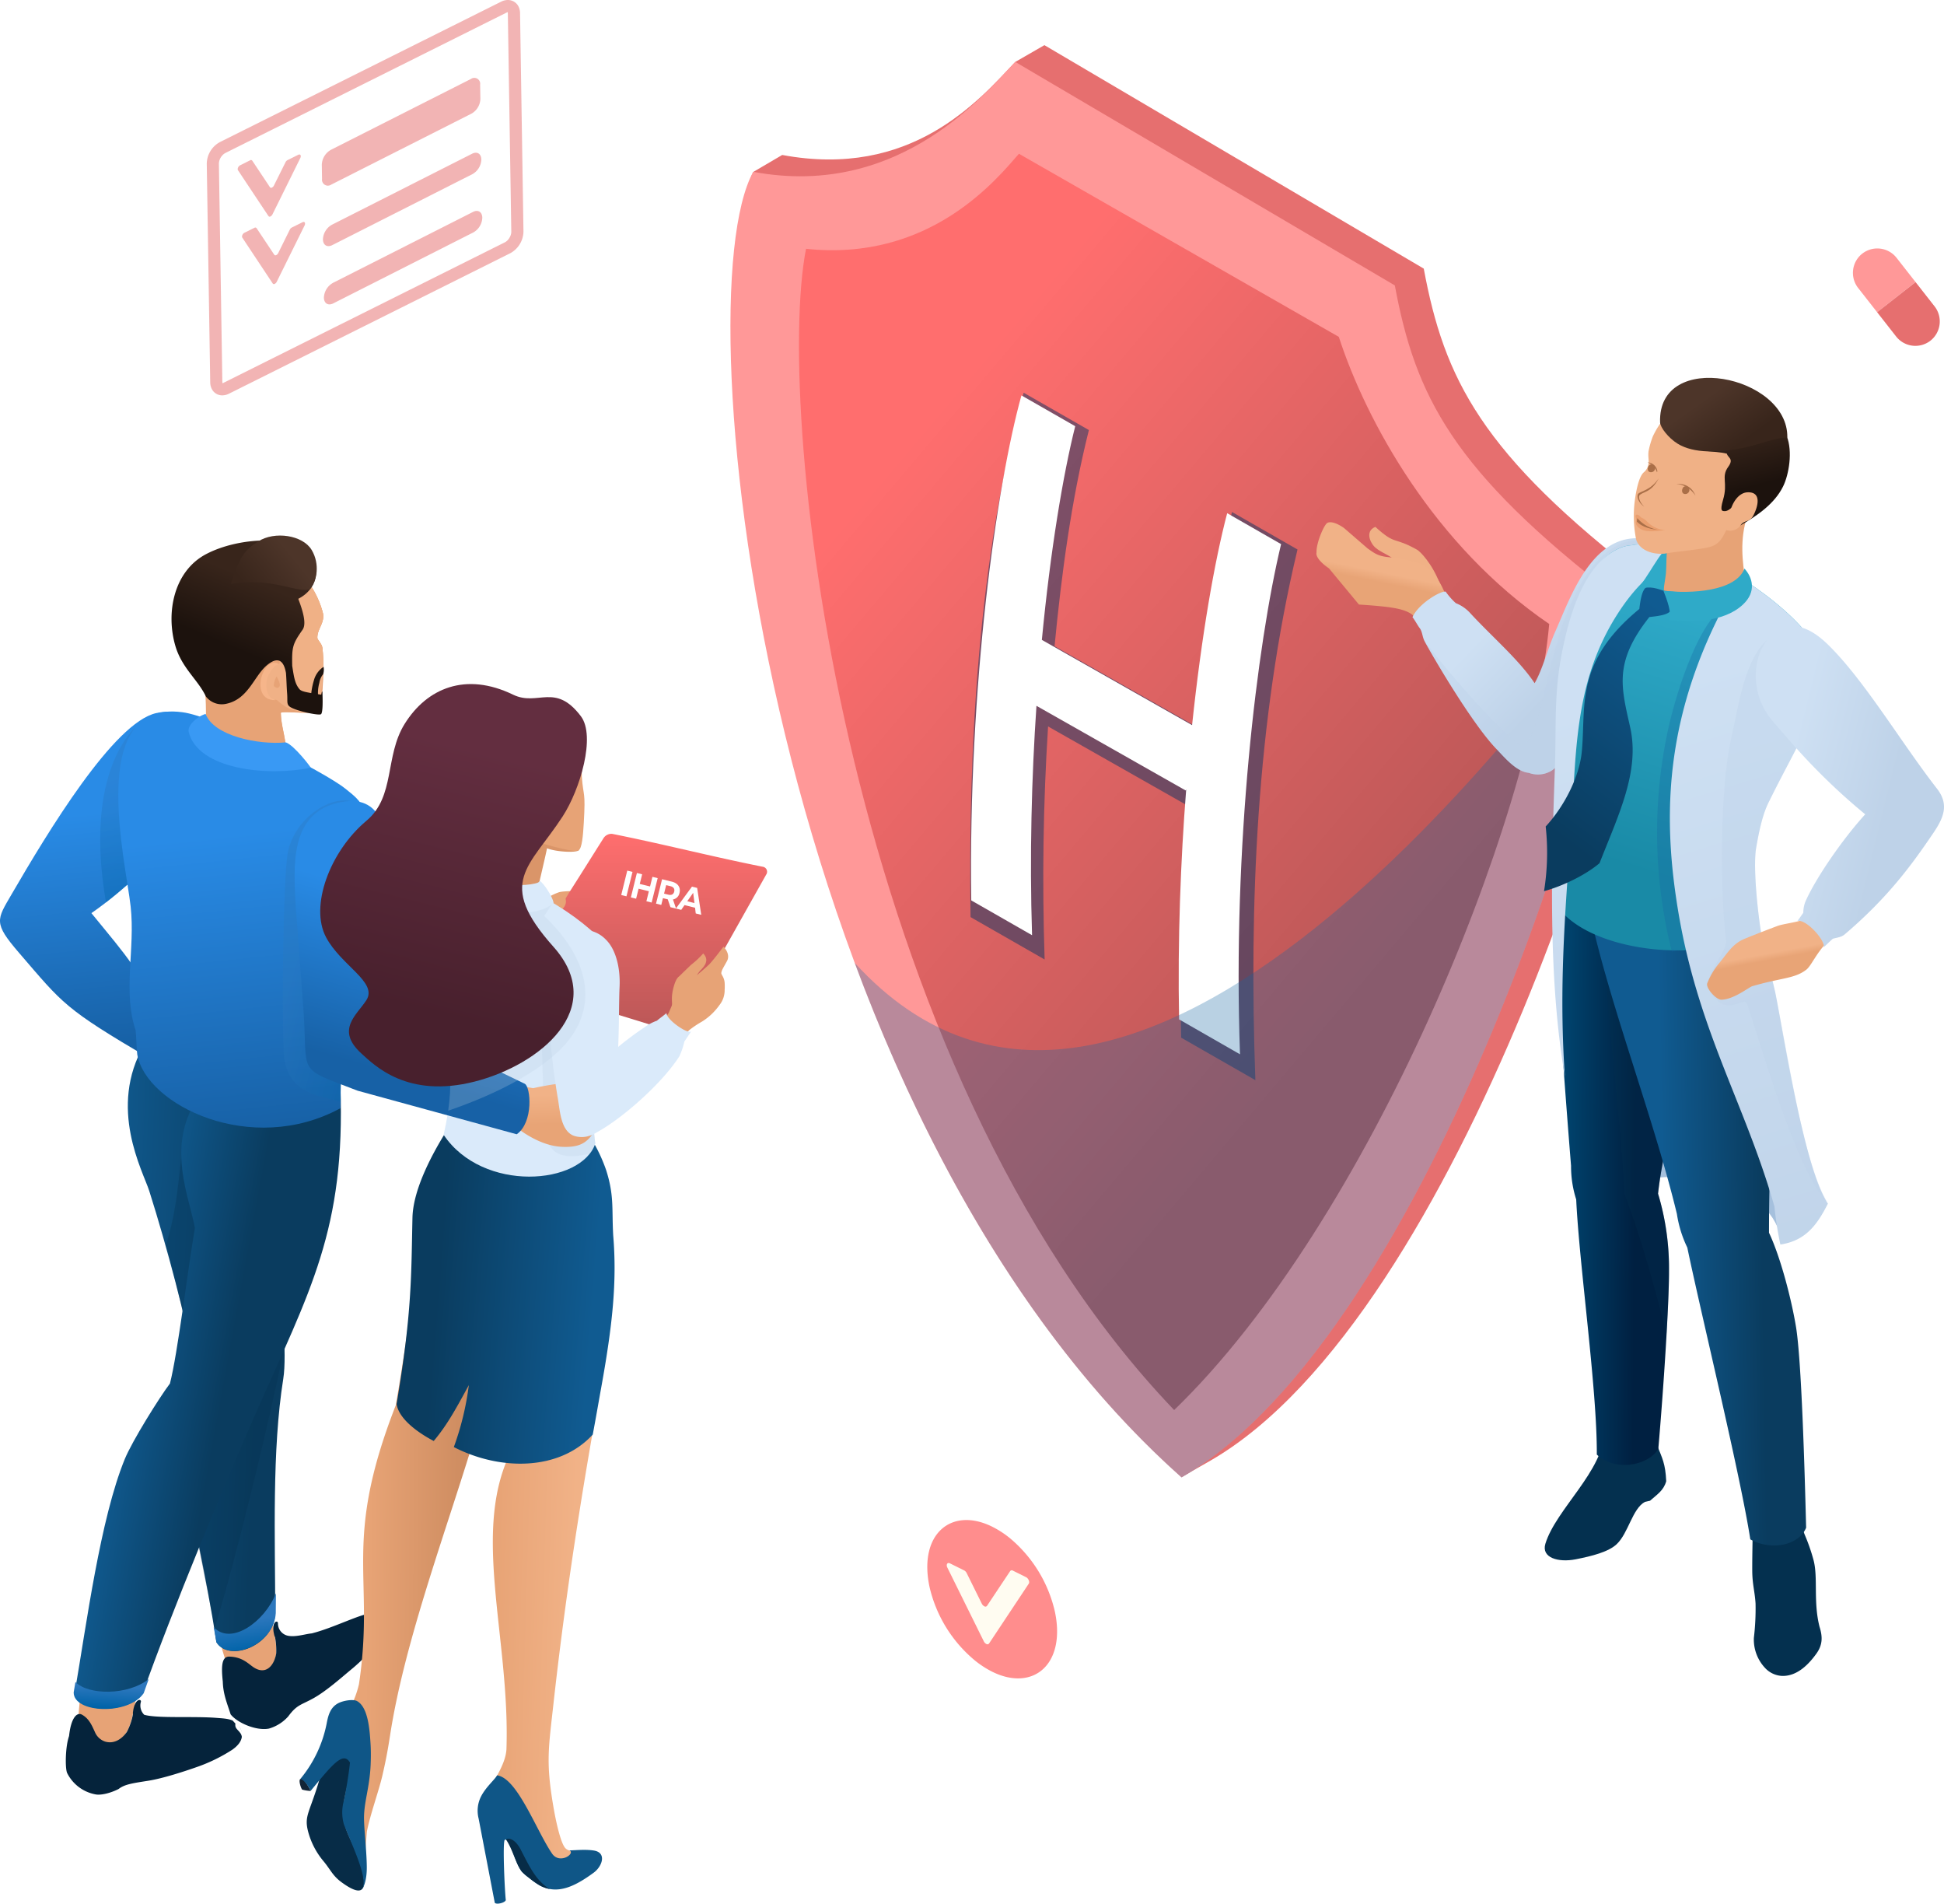
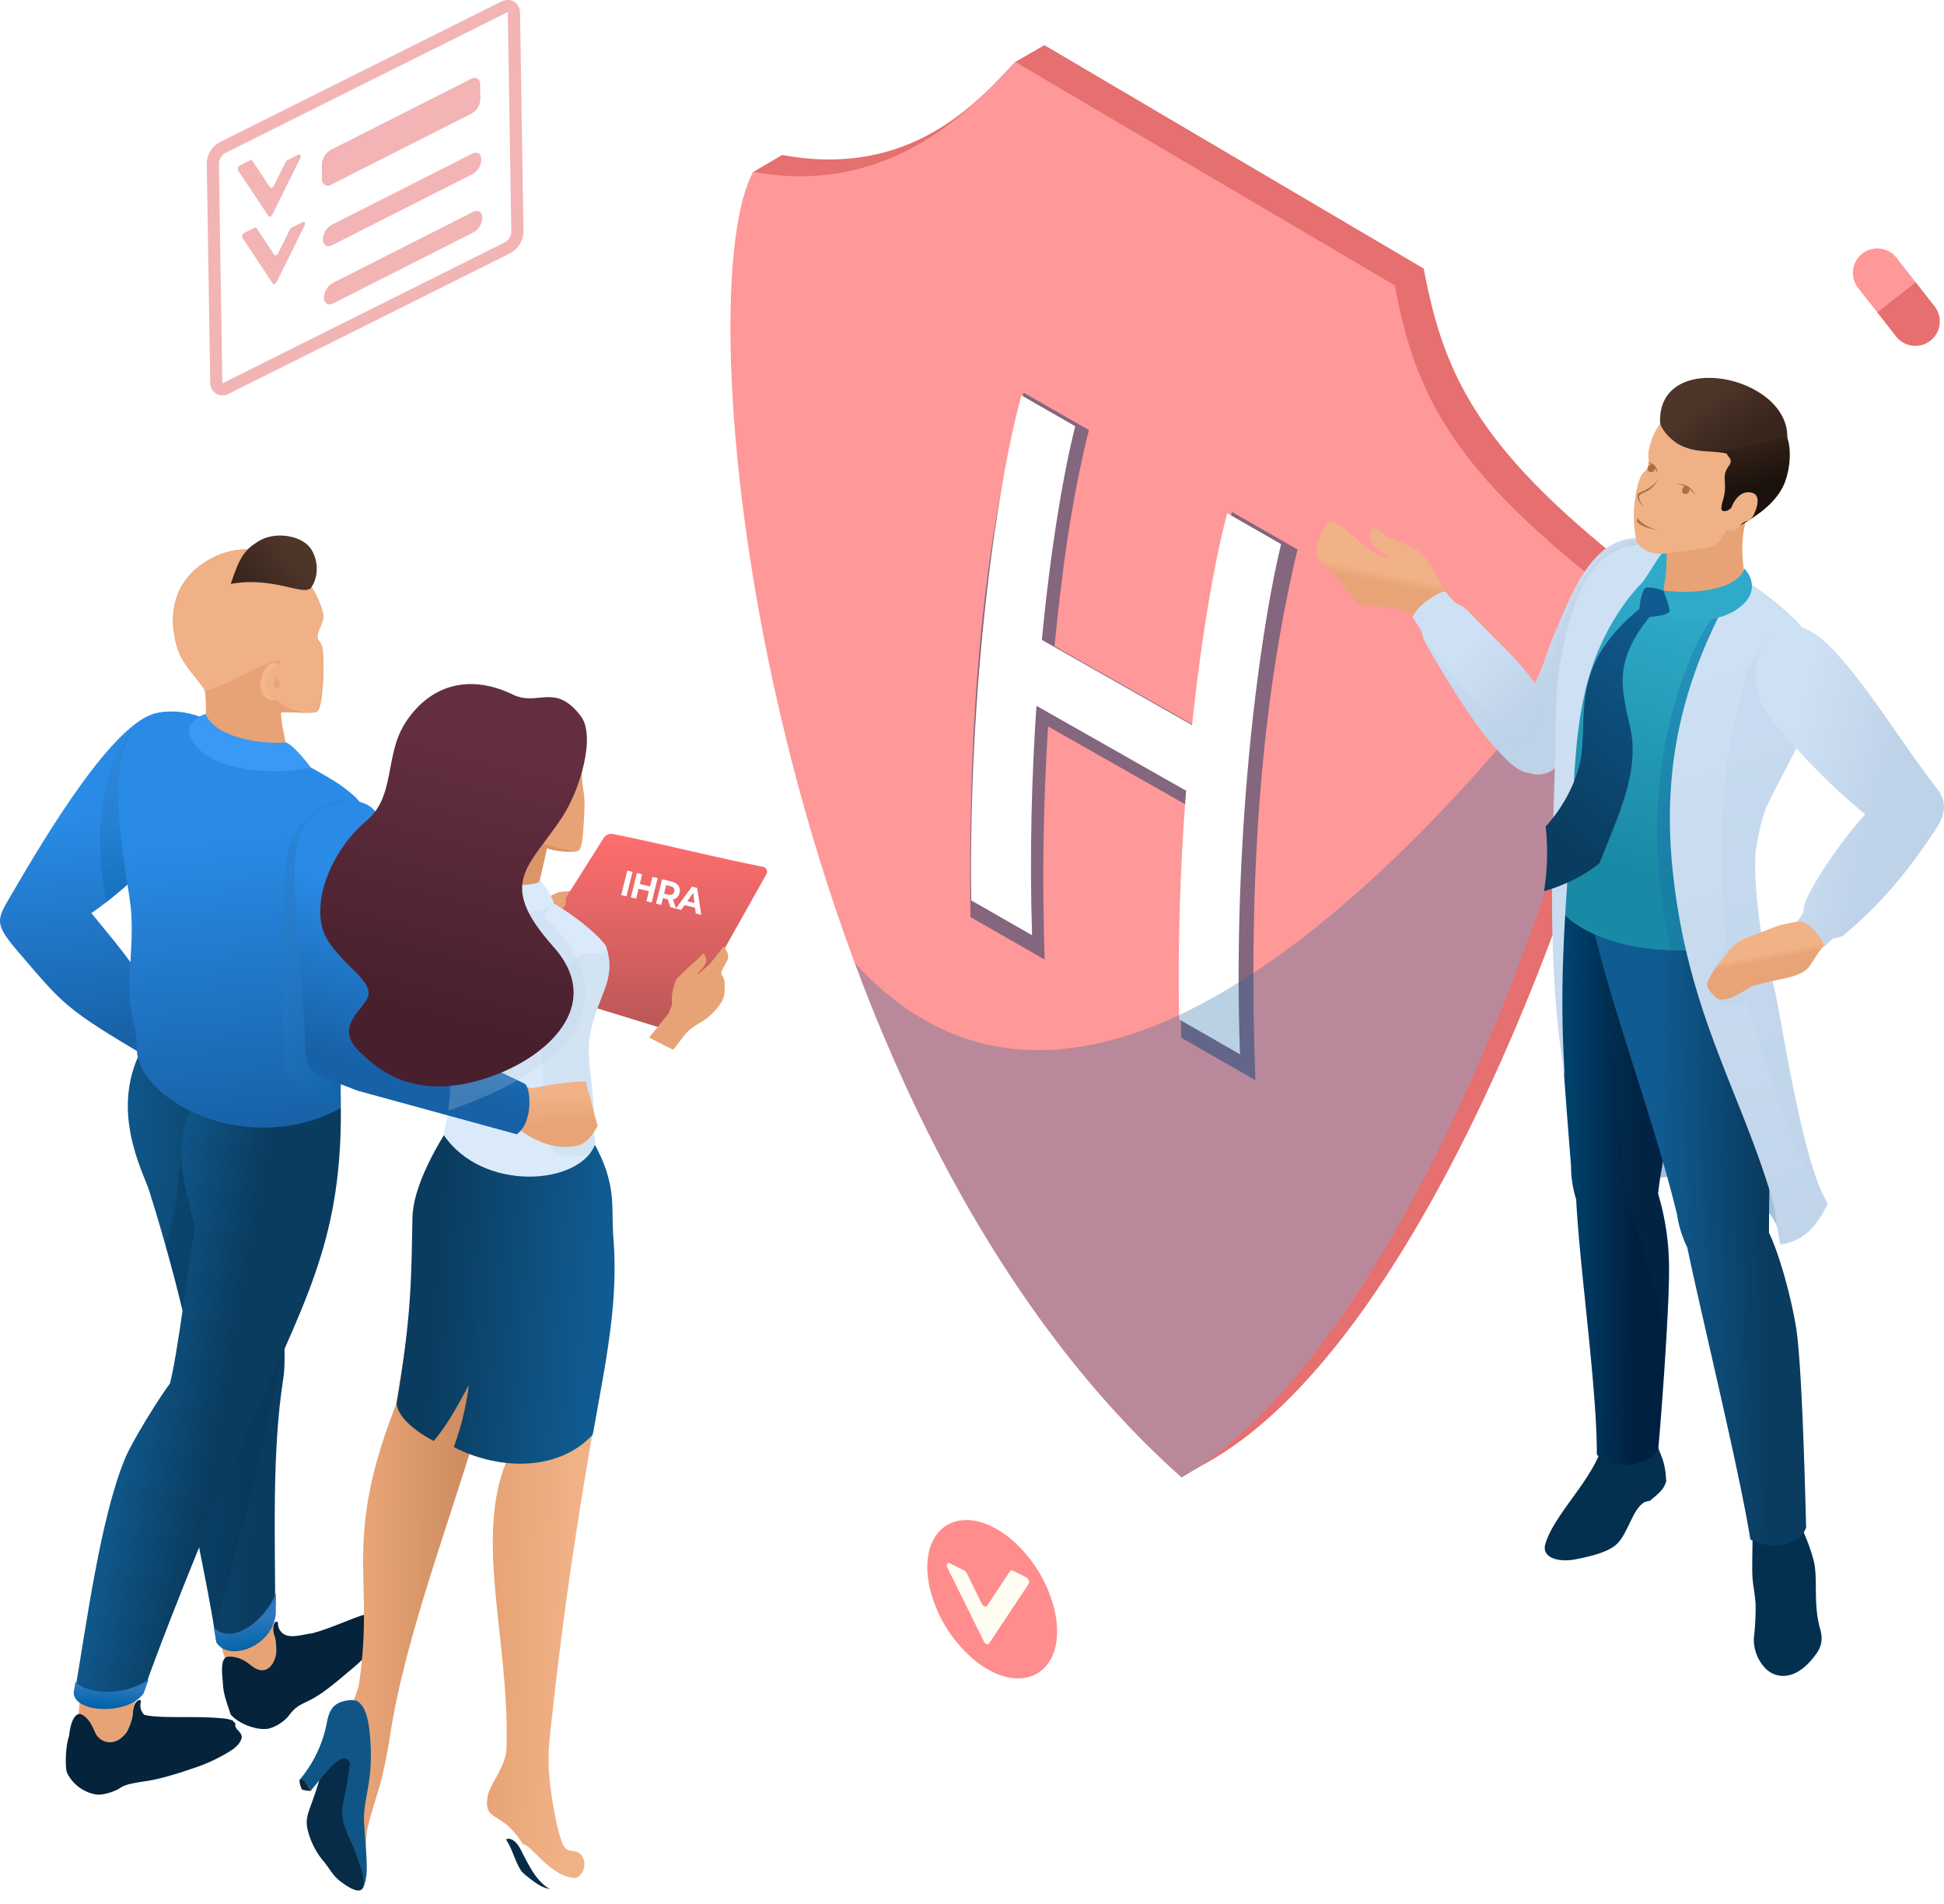
<svg xmlns="http://www.w3.org/2000/svg" xmlns:xlink="http://www.w3.org/1999/xlink" width="611.766" height="598.929" viewBox="0 0 611.766 598.929">
  <defs>
    <linearGradient id="linear-gradient" x1="0.299" y1="0.135" x2="0.721" y2="0.709" gradientUnits="objectBoundingBox">
      <stop offset="0" stop-color="#ff6e6e" />
      <stop offset="1" stop-color="#ba5757" />
    </linearGradient>
    <linearGradient id="linear-gradient-2" x1="0.483" y1="0.571" x2="0.507" y2="0.479" gradientUnits="objectBoundingBox">
      <stop offset="0" stop-color="#e8a476" />
      <stop offset="1" stop-color="#f1b287" />
    </linearGradient>
    <linearGradient id="linear-gradient-3" x1="0.651" y1="0.497" x2="0.394" y2="0.277" gradientUnits="objectBoundingBox">
      <stop offset="0" stop-color="#bed2e8" />
      <stop offset="1" stop-color="#cee0f3" />
    </linearGradient>
    <linearGradient id="linear-gradient-4" x1="0.537" y1="0.498" x2="0" y2="0.486" gradientUnits="objectBoundingBox">
      <stop offset="0" stop-color="#002041" />
      <stop offset="1" stop-color="#004975" />
    </linearGradient>
    <linearGradient id="linear-gradient-5" x1="0.344" y1="0.517" x2="0.799" y2="0.495" gradientUnits="objectBoundingBox">
      <stop offset="0" stop-color="#105b91" />
      <stop offset="1" stop-color="#0a3c5f" />
    </linearGradient>
    <linearGradient id="linear-gradient-6" x1="0.568" y1="0.102" x2="0.421" y2="0.8" gradientUnits="objectBoundingBox">
      <stop offset="0" stop-color="#31adcc" />
      <stop offset="1" stop-color="#198aa6" />
    </linearGradient>
    <linearGradient id="linear-gradient-7" x1="0.599" y1="1.228" x2="0.472" y2="0.182" xlink:href="#linear-gradient-3" />
    <linearGradient id="linear-gradient-8" x1="0.643" y1="0.011" x2="0.349" y2="0.901" xlink:href="#linear-gradient-5" />
    <linearGradient id="linear-gradient-9" x1="0.483" y1="0.106" x2="0.611" y2="0.591" gradientUnits="objectBoundingBox">
      <stop offset="0" stop-color="#38251b" />
      <stop offset="1" stop-color="#1c120d" />
    </linearGradient>
    <linearGradient id="linear-gradient-10" x1="0.381" y1="0.459" x2="0.712" y2="0.834" gradientUnits="objectBoundingBox">
      <stop offset="0" stop-color="#4d3529" />
      <stop offset="1" stop-color="#38251b" />
    </linearGradient>
    <linearGradient id="linear-gradient-11" x1="0.488" y1="0.514" x2="0.465" y2="0.434" xlink:href="#linear-gradient-2" />
    <linearGradient id="linear-gradient-12" x1="0.666" y1="0.641" x2="0.197" y2="0.457" xlink:href="#linear-gradient-3" />
    <linearGradient id="linear-gradient-13" x1="0.496" y1="0.304" x2="0.541" y2="0.955" gradientUnits="objectBoundingBox">
      <stop offset="0" stop-color="#298be6" />
      <stop offset="1" stop-color="#1761a6" />
    </linearGradient>
    <linearGradient id="linear-gradient-14" x1="0.443" y1="0.304" x2="0.59" y2="0.834" gradientUnits="objectBoundingBox">
      <stop offset="0" stop-color="#2c77bd" />
      <stop offset="1" stop-color="#0063a8" />
    </linearGradient>
    <linearGradient id="linear-gradient-15" x1="-0.069" y1="0.436" x2="0.815" y2="0.558" xlink:href="#linear-gradient-5" />
    <linearGradient id="linear-gradient-16" x1="0.516" y1="0.394" x2="0.582" y2="0.827" xlink:href="#linear-gradient-14" />
    <linearGradient id="linear-gradient-17" x1="0.21" y1="0.373" x2="0.539" y2="0.515" xlink:href="#linear-gradient-5" />
    <linearGradient id="linear-gradient-18" x1="0.493" y1="0.211" x2="0.425" y2="0.786" xlink:href="#linear-gradient-14" />
    <linearGradient id="linear-gradient-19" x1="0.502" y1="0.293" x2="0.547" y2="0.951" xlink:href="#linear-gradient-13" />
    <linearGradient id="linear-gradient-20" x1="0.349" y1="0.334" x2="0.924" y2="0.853" xlink:href="#linear-gradient-14" />
    <linearGradient id="linear-gradient-21" x1="0.641" y1="0.282" x2="0.503" y2="0.653" xlink:href="#linear-gradient-9" />
    <linearGradient id="linear-gradient-22" x1="0.74" y1="0.466" x2="0.154" y2="0.815" xlink:href="#linear-gradient-10" />
    <linearGradient id="linear-gradient-23" x1="0.5" y1="0" x2="0.5" y2="1" xlink:href="#linear-gradient" />
    <linearGradient id="linear-gradient-24" x1="0.577" y1="0.501" x2="0.154" y2="0.494" gradientUnits="objectBoundingBox">
      <stop offset="0" stop-color="#cf8d61" />
      <stop offset="1" stop-color="#e8a476" />
    </linearGradient>
    <linearGradient id="linear-gradient-25" x1="0.216" y1="0.421" x2="0.729" y2="0.496" xlink:href="#linear-gradient-2" />
    <linearGradient id="linear-gradient-26" x1="0.893" y1="0.539" x2="0.193" y2="0.447" xlink:href="#linear-gradient-5" />
    <linearGradient id="linear-gradient-27" x1="0.501" y1="0.647" x2="0.484" y2="0.204" xlink:href="#linear-gradient-2" />
    <linearGradient id="linear-gradient-28" x1="0.548" y1="0.325" x2="0.442" y2="0.826" xlink:href="#linear-gradient-13" />
    <linearGradient id="linear-gradient-29" x1="0.559" y1="0.182" x2="0.45" y2="0.807" gradientUnits="objectBoundingBox">
      <stop offset="0" stop-color="#632e40" />
      <stop offset="1" stop-color="#48202d" />
    </linearGradient>
    <filter id="Path_8779" x="193.998" y="272.368" width="30.104" height="16.96" filterUnits="userSpaceOnUse">
      <feOffset dy="1" input="SourceAlpha" />
      <feGaussianBlur stdDeviation="0.5" result="blur" />
      <feFlood flood-opacity="0.255" />
      <feComposite operator="in" in2="blur" />
      <feComposite in="SourceGraphic" />
    </filter>
  </defs>
  <g id="Group_3815" data-name="Group 3815" transform="translate(18439.678 7102.609)">
    <g id="Asset_1" data-name="Asset 1" transform="translate(-18553.084 -7256.994)" style="isolation: isolate">
      <g id="Layer_2" data-name="Layer 2" transform="translate(-7.916 96.25)">
        <g id="Layer_1" data-name="Layer 1">
          <path id="Path_8407" data-name="Path 8407" d="M1487.124,386.6h0a7.7,7.7,0,0,1,10.788,1.312l5.986,7.643-12.1,9.475-5.986-7.643a7.7,7.7,0,0,1,1.312-10.788Z" transform="translate(-779.755 -248.666)" fill="#ff9898" fill-rule="evenodd" />
          <path id="Path_8408" data-name="Path 8408" d="M1512.41,407.39l5.986,7.639a7.714,7.714,0,0,1-1.308,10.792h0a7.709,7.709,0,0,1-10.792-1.312l-5.986-7.643Z" transform="translate(-788.267 -260.499)" fill="#e66f6f" fill-rule="evenodd" />
          <path id="Path_8409" data-name="Path 8409" d="M390.941,264.131l88.6-44.222a4.754,4.754,0,0,1,2.049-.519,3.777,3.777,0,0,1,2,.533,3.716,3.716,0,0,1,1.416,1.53h0a4.72,4.72,0,0,1,.472,2.006l1.076,68.838a7.941,7.941,0,0,1-4.1,6.732l-88.6,44.236a4.815,4.815,0,0,1-2.021.515,3.645,3.645,0,0,1-3.385-2.063,4.673,4.673,0,0,1-.472-2.058l-1.086-68.833a7.875,7.875,0,0,1,4.065-6.694Zm90.314-40.79-88.6,44.227a4.117,4.117,0,0,0-1.95,3.2l1.086,68.833a1.336,1.336,0,0,0,.052.349,1.1,1.1,0,0,0,.3-.109l88.6-44.232a3.64,3.64,0,0,0,1.383-1.388,3.744,3.744,0,0,0,.6-1.86l-1.091-68.828a1.27,1.27,0,0,0-.043-.312,1.353,1.353,0,0,0-.335.123Z" transform="translate(-200.5 -161.254)" fill="#f2b4b4" fill-rule="evenodd" />
          <path id="Path_8410" data-name="Path 8410" d="M467.055,335.838l44.137-22.35c1.572-.788,2.861.024,2.889,1.841a5.519,5.519,0,0,1-2.79,4.612l-44.132,22.35c-1.577.788-2.894,0-2.922-1.827a5.576,5.576,0,0,1,2.833-4.627Zm-.661-41.848,44.123-22.326a1.845,1.845,0,0,1,2.885,1.78l.076,4.513a5.533,5.533,0,0,1-2.79,4.617L466.564,304.9a1.861,1.861,0,0,1-2.918-1.77l-.066-4.513a5.571,5.571,0,0,1,2.833-4.627Zm.373,23.539a5.524,5.524,0,0,0-2.833,4.6c.033,1.851,1.346,2.615,2.918,1.827l44.137-22.349a5.467,5.467,0,0,0,2.79-4.579c-.033-1.851-1.317-2.63-2.889-1.846Z" transform="translate(-240.984 -188.692)" fill="#f2b4b4" fill-rule="evenodd" />
          <path id="Path_8411" data-name="Path 8411" d="M408.264,325.75c-.576.283-.944,1.143-.656,1.563l9.574,14.4a.472.472,0,0,0,.67.1,1.416,1.416,0,0,0,.6-.637l8.767-17.728c.364-.732,0-1.336-.623-1.024l-3.427,1.7a1.477,1.477,0,0,0-.609.647l-3.645,7.322a1.416,1.416,0,0,1-.6.642.472.472,0,0,1-.661-.1l-5.571-8.366a.5.5,0,0,0-.666-.1Z" transform="translate(-211.384 -215.603)" fill="#f2b4b4" fill-rule="evenodd" />
          <path id="Path_8412" data-name="Path 8412" d="M411.154,370.687c-.581.283-.944,1.143-.656,1.563l9.555,14.4a.472.472,0,0,0,.666.1,1.388,1.388,0,0,0,.6-.637l8.767-17.728c.368-.732,0-1.336-.618-1.029l-3.427,1.7a1.478,1.478,0,0,0-.609.647l-3.635,7.351a1.416,1.416,0,0,1-.6.642.472.472,0,0,1-.661-.1l-5.571-8.366a.5.5,0,0,0-.666-.1Z" transform="translate(-212.908 -239.323)" fill="#f2b4b4" fill-rule="evenodd" />
          <path id="Path_8413" data-name="Path 8413" d="M887.66,1234.5c-12.874-6.406-23.346,2.233-19.772,18.95a42.455,42.455,0,0,0,14.291,23.133,30.012,30.012,0,0,0,5.406,3.508c12.851,6.392,23.27-2.242,19.748-18.884a42.4,42.4,0,0,0-14.224-23.18,30.526,30.526,0,0,0-5.448-3.527Z" transform="translate(-454.042 -696.007)" fill="#ff8d8d" fill-rule="evenodd" />
          <path id="Path_8414" data-name="Path 8414" d="M905.107,1265.467c.755.373,1.223,1.5.859,2.044l-12.5,18.828a.647.647,0,0,1-.873.137,1.832,1.832,0,0,1-.784-.836l-11.463-23.18c-.472-.944,0-1.747.807-1.341l4.485,2.224a1.889,1.889,0,0,1,.793.85l4.745,9.593a1.841,1.841,0,0,0,.788.836.628.628,0,0,0,.864-.137l7.285-10.934a.647.647,0,0,1,.869-.132Z" transform="translate(-460.895 -711.12)" fill="#fffcf1" fill-rule="evenodd" />
          <path id="Path_8416" data-name="Path 8416" d="M1086.26,350.309c-2.833-.968-5.358,2.6-6.817,5.344l-1.209,2.28-.326-.057-12.629-8.073c-1.888-1.2-2.105-1.888-.755-3.777,2.5-3.527,3.749-4.891,7.271-3.607,3.394,1.232,9.914,5.236,14.05,7.445C1086.118,350,1086.009,350.167,1086.26,350.309Z" transform="translate(-557.762 -225.951)" fill="#f0b186" fill-rule="evenodd" />
          <path id="Path_8417" data-name="Path 8417" d="M1104.207,362.986c-.264-1.761-2.115-5.047-4.372-5.1-2.091-.184-3.725,1.822-4.853,3.3a38.467,38.467,0,0,0-2.172,3.2,1.425,1.425,0,0,0,2.422,1.5,34.72,34.72,0,0,1,2.011-2.951,9.491,9.491,0,0,1,1.053-1.251C1100.279,359.893,1102.7,362.428,1104.207,362.986Z" transform="translate(-573.038 -234.36)" fill="#e7a376" fill-rule="evenodd" />
          <path id="Path_8418" data-name="Path 8418" d="M835.639,249.48l-9.164,5.278c-11.68,12.383-32.844,36.824-73.346,29.271L744,289.382c-21.165,44.978,6.973,295.562,134.885,410.558l9.012-5.122c78.993-45.6,137.383-239.613,137.114-276.933-52-39.874-63.536-63.456-69.994-98.1Z" transform="translate(-385.648 -177.139)" fill="#e66f6f" fill-rule="evenodd" />
          <path id="Path_8419" data-name="Path 8419" d="M825.586,260.65c-8.37,8.37-35.493,43.368-82.444,34.577C720.5,335.956,747.627,590.062,877.914,706c78.993-45.6,137.383-239.613,137.114-276.933-52-39.879-63.536-63.446-69.995-98.1Z" transform="translate(-384.768 -183.036)" fill="#ff9898" fill-rule="evenodd" />
-           <path id="Path_8420" data-name="Path 8420" d="M850.864,321.86c-6.841,7.794-27.854,34.077-67,29.9-10.117,51.748,12.058,256.963,115.85,365.354,61.374-59.353,112.361-185.023,118.027-247.308-36.225-24.686-57.6-63.848-66.213-90.338Z" transform="translate(-408.89 -215.348)" fill-rule="evenodd" fill="url(#linear-gradient)" />
          <path id="Path_8421" data-name="Path 8421" d="M922.321,560.872,966.6,585.988c2.5-22.9,5.694-45.034,11.567-67.355l20.612,11.8c-12.9,53.952-15.249,111.672-13.261,166.956l-23.365-13.375c-.472-24.375.274-48.627,2.124-72.95l-43.991-24.956c-1.567,24.549-1.888,48.75-1.086,73.323l-23.317-13.342c-.765-53.112,2.469-113.735,16.713-164.982l20.532,11.751C927.595,514.88,924.5,538.3,922.321,560.872Z" transform="translate(-469.139 -299.415)" fill="#0a3564" fill-rule="evenodd" opacity="0.5" style="mix-blend-mode: multiply;isolation: isolate" />
          <path id="Path_8422" data-name="Path 8422" d="M929.115,492.588c-3.833,15.258-7.79,38.963-10.5,67.233l47.277,26.816c2.97-28.171,7.082-51.672,11.047-66.68l16.963,9.73c-7.554,31.508-15.3,94.733-12.931,160.516l-19.172-10.991c-.472-25.173.472-49.821,2.238-72.35l-.179.321-46.942-26.627c-1.53,22.557-2.181,47.154-1.383,72.176L896.4,641.783C895.426,574.4,904.325,511.2,912.19,482.9Z" transform="translate(-469.427 -300.36)" fill="#fff" fill-rule="evenodd" />
          <path id="Path_8423" data-name="Path 8423" d="M818.8,732.442c22.661,60.9,56.11,120.293,102.848,161.881,78.993-45.6,137.383-239.613,137.114-276.933C1037.522,646.949,905.649,827.652,818.8,732.442Z" transform="translate(-428.502 -371.356)" fill="#1466a0" fill-rule="evenodd" opacity="0.3" style="mix-blend-mode: multiply;isolation: isolate" />
          <path id="Path_8425" data-name="Path 8425" d="M1389.512,982.2c-6.893-15.249-30.045-16.637-39.562-15.15l.878-33.675,28.666,2.129C1384.579,947.684,1397.066,970.109,1389.512,982.2Z" transform="translate(-708.893 -538.16)" fill="#a5c0dd" fill-rule="evenodd" />
          <path id="Path_8426" data-name="Path 8426" d="M1163.7,570.51c-3.569,1.445-1.331,5.538.156,6.638,2.257,1.94,6.61,2.993,6.392,5.193-.236,2.493,13.814,6.265,13.767,6.071-2.5-6.529-6.326-10.226-7.11-10.67C1169.193,573.4,1170.256,576.477,1163.7,570.51Z" transform="translate(-609.56 -346.609)" fill="#f0b186" fill-rule="evenodd" />
          <path id="Path_8427" data-name="Path 8427" d="M1156.7,596.5a52.4,52.4,0,0,1,3.461,4.546l9.367-7.45a36.625,36.625,0,0,1-2.724-4.249,26.135,26.135,0,0,0-1.416-2.866c-3.111-5.354-5.826-6.86-16.524-8.106-3.116-.364-4.216-1.308-6.222-2.71l-7.388-6.392c-2.422-1.723-4.391-2.167-5.311-1.61-1.02.623-3.494,6.312-3.366,9.277h0c-.307,1.147,1.053,3.064,3.909,5l9.442,11.387.76.047C1150.357,594.024,1154.214,594.671,1156.7,596.5Z" transform="translate(-590.951 -344.988)" fill-rule="evenodd" fill="url(#linear-gradient-2)" />
          <path id="Path_8428" data-name="Path 8428" d="M1234.1,651.369c6.015-3.461,27.382-34.18,38.713-51.058,6.43-9.579,5.047-17.558-4.839-20.995-19.559-6.789-27.071,16.014-32.438,28.114-2.531,5.713-3.928,11.746-6.51,16.25-4.943-7.4-13.186-14.385-20.2-21.967a12.02,12.02,0,0,0-4.6-3.21,21.609,21.609,0,0,1-3.172-3.6c-1.364-.444-8.559,3.682-10.462,8.026.661.76,1.563,2.493,2.214,3.352.944,1.218.85,2.833,1.619,4.249,2.62,4.849,14.886,25.876,22.614,33.888,2.554,2.648,6.194,7.11,10.155,7.478A8.248,8.248,0,0,0,1234.1,651.369Z" transform="translate(-624.768 -350.604)" fill-rule="evenodd" fill="url(#linear-gradient-3)" />
          <path id="Path_8429" data-name="Path 8429" d="M1238.386,651.992c6.015-3.461,27.382-34.18,38.713-51.058,6.43-9.579,5.547-17.123-4.339-20.556-16.019-5.561-24.71,10.858-29.153,21.471-6.576,15.669-9.47,45.653-15.4,41.456-6.893-4.882-22.265-22.637-29.5-32.174,2.62,4.849,14.886,25.876,22.614,33.888,2.554,2.649,6.194,7.11,10.155,7.478a8.248,8.248,0,0,0,6.907-.505Z" transform="translate(-629.054 -351.227)" fill="#bdd1e7" fill-rule="evenodd" opacity="0.35" style="mix-blend-mode: multiply;isolation: isolate" />
          <path id="Path_8430" data-name="Path 8430" d="M1432.447,1231.46c.472,1.586.274,2.913,1.114,4.995a59.575,59.575,0,0,1,2.795,8.026c1.473,5.59-.127,13.082,1.888,20.99,1,3.163,1.006,5.7-1.02,8.5s-5.736,7.129-10.792,6.964a7.8,7.8,0,0,1-5.406-2.587,13.053,13.053,0,0,1-3.446-9.376,78.008,78.008,0,0,0,.533-10.788c-.241-3.876-1.01-6.01-1.039-10.254-.033-4.49.142-10.674.127-13.568Z" transform="translate(-744.326 -695.52)" fill="#04304f" fill-rule="evenodd" />
          <path id="Path_8431" data-name="Path 8431" d="M1314.136,1177.858c1.572,3.975,2.587,5.665,2.833,11.231-.817,2.932-2.833,4.121-5.094,6.137l-1.61.354c-3.961,2.176-5.193,9.806-8.852,13.28-2.564,2.455-7.766,3.777-12.941,4.792-5.528,1.076-10.858-.515-9.532-4.886,3.3-10.858,18.488-23.133,18.507-35.266Z" transform="translate(-671.299 -664.923)" fill="#04304f" fill-rule="evenodd" />
          <path id="Path_8432" data-name="Path 8432" d="M1291.982,902.028c.982,20.81,6.609,59.75,6.487,80.258,5.467,5.33,16.052,3.678,19.356-1.775,1.634-18.884,3.4-45.672,3.357-56.025a81.241,81.241,0,0,0-3.446-24.28c2.45-22.77,14.73-53.82,11-75.258-1.638-9.4-8.087-19.536-10.1-27.3-14.975,19.106-27.052,9.947-33.52,8.29.222,6.609-.3,5.722.1,12.657,1.383,23.464,3.177,48.518,5.146,72.865A34.2,34.2,0,0,0,1291.982,902.028Z" transform="translate(-674.639 -466.515)" fill-rule="evenodd" fill="url(#linear-gradient-4)" />
          <path id="Path_8433" data-name="Path 8433" d="M1320.476,944.225c.472-8.2.817-15.329.8-19.739a81.241,81.241,0,0,0-3.446-24.28c2.45-22.77,14.73-53.82,11-75.258-1.638-9.4-8.087-19.536-10.1-27.3-14.975,19.106-27.052,9.947-33.52,8.29.028.737.042,1.379.052,1.95l20.744,15.018-5.042-1.128c.944,27.038,4.985,51.686,6.232,78.37,5.665,15.107,9.116,28.034,13.177,43.618Z" transform="translate(-674.717 -466.515)" fill="#04304f" fill-rule="evenodd" opacity="0.3" style="mix-blend-mode: multiply;isolation: isolate" />
          <path id="Path_8434" data-name="Path 8434" d="M1338.686,923.43c4.32,20.81,16.642,71.288,19.829,91.811,6.822,3.73,15.339,1.78,17.562-3.673-.472-18.884-1.478-52.805-3.182-63.158-1.416-8.616-4.839-21.906-8.5-29.648,0-48.627,5.085-61.572-2.082-82.992-3.149-9.409-10.953-18.488-14.21-26.249-3.984,6.392-10.15,15.466-23.941,14.343-1.35-.109-13.049-8.3-16.864-9.249,5.609,28.926,20.5,66.7,28.114,98.25A36.775,36.775,0,0,0,1338.686,923.43Z" transform="translate(-686.378 -472.781)" fill-rule="evenodd" fill="url(#linear-gradient-5)" />
          <path id="Path_8435" data-name="Path 8435" d="M1308.087,582.425a11.331,11.331,0,0,0-4.306,1.124c-10.419,4.872-14.3,21.018-16.911,35.271-2.266,12.36-1.549,22.586-1.945,33.992-.321,9.112-2.077,17.444-2.271,26.079-.057,2.559-.619,5.193.132,8.111a39.342,39.342,0,0,1,.416,6.491c8.271,18.157,52.5,20.825,60.175,10.023a16.2,16.2,0,0,1-1.284-4.943c3.942-3.621,1.416-13.79,2.6-20.674.892-5.165,2.006-10.419,3.81-14.107,7.554-15.452,17.43-27.071,20.069-39.152,1.822-8.323-8.2-19.541-21.773-29.006C1333.732,586.546,1315.537,580.806,1308.087,582.425Z" transform="translate(-673.234 -352.755)" fill-rule="evenodd" fill="url(#linear-gradient-6)" />
          <path id="Path_8436" data-name="Path 8436" d="M1358.292,732.953c4.249-1.057,21.056-4.5,22.689-6.794a16.2,16.2,0,0,1-1.284-4.943c3.942-3.621,1.416-13.79,2.6-20.674.892-5.165,2.006-10.419,3.81-14.107,7.554-15.452,17.43-27.071,20.069-39.152.944-4.4-1.388-9.612-5.821-14.947-4.579-.746-24.077-9.305-26.91-6.9-7.554,6.392-13.691,26.112-16.052,36.277A153.2,153.2,0,0,0,1358.292,732.953Z" transform="translate(-710.837 -375.38)" fill="#1466a0" fill-rule="evenodd" opacity="0.3" style="mix-blend-mode: multiply;isolation: isolate" />
          <path id="Path_8437" data-name="Path 8437" d="M1353.721,722.524a65.54,65.54,0,0,0-1.931-7.025c-2.648-7.913-5.221-30.5-3.956-37.825.892-5.165,2.007-10.419,3.815-14.107,7.554-15.452,14.923-26.82,17.562-38.9,1.818-8.323-8.2-19.541-21.773-29.006-13.068-9.107-31.263-14.853-38.713-13.219a11.331,11.331,0,0,0-4.306,1.124c-10.419,4.872-15.306,19.767-17.94,33.992-2.261,12.36-1.544,22.59-1.94,33.992-1.1,31.541-2.266,66.831,3.111,98-1.582-23.086-.642-43.849,1.652-72.988,2.068-26.24.368-50.015,15.107-72.789,9.083-14.031,20.244-21.07,29.875-14.909,4.1,2.62,7.379,4.5,1.142,17.293-17.029,34.893-16.443,64.641-12.275,90.451,6.18,38.269,21.245,61.534,30.451,93.9a107.337,107.337,0,0,0,1.86,11.949c7.908-1.185,11.548-6.137,14.966-12.874-7.676-10.986-14.772-58.3-16.717-67.185Z" transform="translate(-673.871 -352.761)" fill-rule="evenodd" fill="url(#linear-gradient-7)" />
          <path id="Path_8438" data-name="Path 8438" d="M1424.876,819.638c-9.093-14.933-14.031-60.43-18.464-73.649-2.648-7.913-5.221-30.5-3.956-37.825.892-5.165,2.007-10.419,3.815-14.107,7.554-15.452,14.923-26.82,17.562-38.9.944-4.4-1.388-9.612-5.821-14.947-4.579-.746-8.942-.165-11.779,2.233-7.554,6.4-9.352,21.353-11.666,31.527-3.376,14.867-3.654,46.918-1.5,63.612.326,2.5-7.082,11.836-5.854,14.347,5.434,10.858,11.279,2.493,12.317,5.132C1401.927,763.17,1414.9,810.38,1424.876,819.638Z" transform="translate(-728.493 -383.242)" fill="#bdd1e7" fill-rule="evenodd" opacity="0.35" style="mix-blend-mode: multiply;isolation: isolate" />
          <path id="Path_8439" data-name="Path 8439" d="M1311.416,619.19C1300.085,633.5,1302.588,641.3,1305.4,654c3.064,13.837-3.777,27.571-9.669,42.631-4.419,3.744-11.538,7.185-17.468,8.814a76.106,76.106,0,0,0,.524-20.357c6.137-6.652,10.57-15.9,11.331-23.214,1.473-14.432-2.469-28.3,18.148-45.232.656-6.024,1.8-6.964,3.182-7.285,1.619-.378.505-1,4.249,1.237,2.479,1.468,5.037,2.918,3.342,5.561C1317.747,618.184,1316.34,618.666,1311.416,619.19Z" transform="translate(-671.048 -366.92)" fill-rule="evenodd" fill="url(#linear-gradient-8)" />
          <path id="Path_8440" data-name="Path 8440" d="M1357.659,576.359c-.09-.836-.217-1.671-.321-2.568-.3-2.554.746-7.379.538-13.191l22.293-2.224,4.868-.9c-3.333,7.379-2.913,14.593-2.006,20.952-1.478,7.681-17.1,6.038-25.371,5.3C1357.371,581.647,1357.928,578.923,1357.659,576.359Z" transform="translate(-712.764 -339.73)" fill="#e7a376" fill-rule="evenodd" />
          <path id="Path_8441" data-name="Path 8441" d="M1348.541,598.538c-.052-1.194.472-3.437.684-5.476.179-1.822.09-6.482.444-7.554-1.888-.146-6.293,9.239-9.659,12.681C1343.782,597.1,1345.142,597.363,1348.541,598.538Z" transform="translate(-703.646 -354.525)" fill="#2faac8" fill-rule="evenodd" />
          <path id="Path_8442" data-name="Path 8442" d="M1383.384,598.31c-2.748,7.176-16.7,7.979-25.494,6.964,1.161,3.073,2.691,6.954,1.771,9.305,6.222.392,16.788,1.025,23.195-4.91C1387.245,605.613,1385.933,601.1,1383.384,598.31Z" transform="translate(-713.084 -361.284)" fill="#2faac8" fill-rule="evenodd" />
          <path id="Path_8443" data-name="Path 8443" d="M1347.889,534.563c2.833-.581,11.973-1.345,14.512-2.2,4.683-1.577,3.824-5.708,9.022-11.486,5.288-1.289,7.6-3.064,9.027-5.552,3.38-5.906,2.521-14.073-.779-19.673-2.885-4.891-7.327-7.719-13.2-8.7-11.411-1.888-18.143,1.86-22.335,10.707a26.869,26.869,0,0,0-1.379,4.811c-.165,2.049.217,2.545-.033,3.928a4.089,4.089,0,0,1-1.5,2.639c-1.275,1.166-2.228,4.674-2.776,8.9a37.443,37.443,0,0,0,.425,12.171C1339.74,533.062,1343.333,534.955,1347.889,534.563Z" transform="translate(-702.668 -302.244)" fill="#f0b186" fill-rule="evenodd" />
          <path id="Path_8444" data-name="Path 8444" d="M1371,509.265c3.017-.538,14.3-2.573,19.262-3.692,5.08-1.147,10.6-2.327,13.346,1.52,1.917,4.853.68,12.147-1.171,15.863-2.649,5.325-7.837,9.093-14.333,12.747-2.446,1.369.2-6.506.113-8.347-1.888,2.521-3.239,3.413-4.2,3.333-.694-.052-1.53.113-.472-3.494,1.652-5.524-.7-7.195,1.643-10.443,1.888-2.6-.142-2.833-.43-4.145C1380.645,511.583,1376.306,512.485,1371,509.265Z" transform="translate(-720.005 -311.74)" fill-rule="evenodd" fill="url(#linear-gradient-9)" />
          <path id="Path_8445" data-name="Path 8445" d="M1405.568,547.473c4.679-.208,3.272,4.721,1.742,7.5-1.048,1.888-2.691,1.27-3.777,2.705a4.017,4.017,0,0,1-4.31,1.766c-2.568-.826.156-4.206.906-5.665C1400.559,551.207,1402.6,547.605,1405.568,547.473Z" transform="translate(-734.334 -334.444)" fill="#f0b186" fill-rule="evenodd" />
          <path id="Path_8446" data-name="Path 8446" d="M1395.665,489.988c-3.484-.1-8.465,2.12-13.875,3.243-7.45,1.549-15.551,1.827-20.631-1.312-2.922-1.8-5.476-5.127-5.533-6.676C1354.79,462.054,1396.048,470.367,1395.665,489.988Z" transform="translate(-711.882 -294.182)" fill-rule="evenodd" fill="url(#linear-gradient-10)" />
          <path id="Path_8447" data-name="Path 8447" d="M1347.237,538.17c-2.469,3.777-5.864,4.088-6.454,4.877s.052,2.8,1.95,4.074c-1.615-1.487-1.888-3.163-1.563-3.569C1342.223,542.263,1344.9,542.811,1347.237,538.17Z" transform="translate(-703.942 -329.537)" fill="#aa6f48" fill-rule="evenodd" />
          <path id="Path_8448" data-name="Path 8448" d="M1372.468,545.558a8.113,8.113,0,0,0-6.048-3.744C1369.715,541.711,1371.557,543.254,1372.468,545.558Z" transform="translate(-717.587 -331.458)" fill="#aa6f48" fill-rule="evenodd" />
          <path id="Path_8449" data-name="Path 8449" d="M1370.954,545.835c-.892-.269-.765-1.492-.283-2.077a.944.944,0,0,1,1.053-.26,1.213,1.213,0,0,1,.878,1.2,1.308,1.308,0,0,1-1.648,1.138Z" transform="translate(-719.633 -332.316)" fill="#aa6f48" fill-rule="evenodd" />
          <path id="Path_8450" data-name="Path 8450" d="M1350.356,530.31a3.263,3.263,0,0,0-3.106-2.79,4.879,4.879,0,0,1,2.984,3.125Z" transform="translate(-707.468 -323.915)" fill="#aa6f48" fill-rule="evenodd" />
          <path id="Path_8451" data-name="Path 8451" d="M1348.094,531.315c-.892-.269-.765-1.492-.283-2.077a.944.944,0,0,1,1.053-.26,1.208,1.208,0,0,1,.873,1.2,1.3,1.3,0,0,1-1.643,1.138Z" transform="translate(-707.565 -324.651)" fill="#aa6f48" fill-rule="evenodd" />
-           <path id="Path_8452" data-name="Path 8452" d="M1340.1,562.445c.472.175.543.472,1.01.855a4.5,4.5,0,0,1,1.624,1.053,9.1,9.1,0,0,0,5.991,2.918c-2.937.165-7.28,1.209-9.1-1.577-.519-.793,0-1.728-.217-2.332C1339.235,562.908,1339.159,562.1,1340.1,562.445Z" transform="translate(-703.272 -342.306)" fill="#ea9f6f" fill-rule="evenodd" />
          <path id="Path_8453" data-name="Path 8453" d="M1340.305,564.73a11,11,0,0,0,6.444,3.649c-2.148-.17-5-.873-6.609-2.582l.113-.944Z" transform="translate(-703.714 -343.558)" fill="#aa6f48" fill-rule="evenodd" />
          <path id="Path_8454" data-name="Path 8454" d="M1417.251,832.32c-2.294.836-6.265,1.313-7.941,1.888-.869.312-7.124,2.682-10.674,4.169-3.777,1.591-5.377,4.655-8.092,7.87a23.2,23.2,0,0,0-3.541,6.1c-.5,1.43,2.776,5.193,4.49,5.132,3.895-.09,8.607-3.923,9.692-4.249,9.215-2.691,13.3-2.327,17-5.193,1.577-1.218,3.215-5.368,6.643-8.715l-4.211-5.665Z" transform="translate(-728.427 -484.817)" fill-rule="evenodd" fill="url(#linear-gradient-11)" />
          <path id="Path_8455" data-name="Path 8455" d="M1442.161,642.54c11.449,11.194,23.029,30.847,34.3,45.322,4.046,5.193,1.855,9.5-1.341,14.206-6.454,9.485-13.927,19.895-27.717,31.631-1.029.878-2.181.944-3.72,1.364-.864.713-2.073,2.006-3,2.752,1.147-1.473-5.028-8.876-8.139-8.38.8-.991,1.006-1.416,1.837-2.526a9.5,9.5,0,0,1,.67-3.546c3.258-7.388,11.694-19.64,18.813-27.444a197.247,197.247,0,0,1-24.724-24.28c-1.888-2.176-2.9-3.234-4.754-5.491-7.865-9.584-5.594-23.091,1.374-27.689C1429.862,635.77,1435.145,635.7,1442.161,642.54Z" transform="translate(-745.57 -381.583)" fill-rule="evenodd" fill="url(#linear-gradient-12)" />
          <path id="Path_8457" data-name="Path 8457" d="M301.569,1367.022c1.888-.042,8.205-5.991,14.2-2.989,7.2,3.607,20.867.411,27.765,2.068,1.232.3,3.63-.609,4.107.236,1.487,2.644,2.927,6.609-.732,9.182-2.686,1.888-8.446,4.419-12.223,5.76a103.77,103.77,0,0,1-15.466,4.376c-5.094.8-7.417,1.124-9.319,2.6-2.729,1.374-5.543,1.959-7.115,1.709-3.357-.533-7.275-2.5-9.064-6.326-.571-1.223-.59-6.572.071-10.042.519-2.734,2.011-5.849,3.206-8.758Z" transform="translate(-151.092 -765.058)" fill="#fff" fill-rule="evenodd" />
          <path id="Path_8458" data-name="Path 8458" d="M320.513,1341.866c-2.276,5.467-1.577,13.927-6.973,16.864-3.612,1.964-9.258,1.983-11.722-3.626-1.374-3.125.448-8.47.047-15.334Z" transform="translate(-155.315 -752.696)" fill="#e7a376" fill-rule="evenodd" />
          <path id="Path_8459" data-name="Path 8459" d="M317.6,1356.932c4.136,1.2,15.556.4,22.774.982,3.1.25,5.882.227,7.332,3.045,1.336,2.592.637,4.811-2.361,6.949a51.708,51.708,0,0,1-11.028,5.41c-4.008,1.416-10.858,3.659-15.466,4.376-5.094.8-7.417,1.128-9.324,2.6-2.724,1.374-5.538,1.964-7.11,1.714a12.521,12.521,0,0,1-9.064-6.732c-.576-1.223-.59-6.166.071-9.636a17.176,17.176,0,0,1,.529-2.044c.567-5.434,2.361-7.629,4.051-6.7,2.318,1.275,3.191,3.564,4.07,5.448a5.316,5.316,0,0,0,3.149,3c2.767.873,5.292-.67,6.931-3.045a19.475,19.475,0,0,0,1.888-5.5q0-.276,0-.552c.543-4.749,2.833-4.334,2.5-3.333A4.081,4.081,0,0,0,317.6,1356.932Z" transform="translate(-150.894 -759.292)" fill="#05233b" fill-rule="evenodd" />
          <path id="Path_8460" data-name="Path 8460" d="M405.9,1368.276c-.057,1.837,2.757,2.011,1.945,5.236,1.35-1.327-.538-5.132-1.374-5.708C406.132,1367.559,405.839,1367.459,405.9,1368.276Z" transform="translate(-210.531 -767.403)" fill="#fff" fill-rule="evenodd" />
          <path id="Path_8461" data-name="Path 8461" d="M404.351,1312.8c1.747-.685,5.642-8.446,12.3-7.691,2.686.307,7.011-.392,11.4-1.638,6.992-1.988,16.736-8.238,18.412-7.219,3.621,2.228,3.909,6.293,1.369,9.98a51.937,51.937,0,0,1-8.5,8.875c-3.272,2.715-7.917,6.86-11.987,9.121-3.848,2.129-5.122,1.94-7.861,5.642a12.82,12.82,0,0,1-6.085,3.853c-4,.784-9.806-1.785-11.9-4.466-1.327-4.3-3.635-8.37-2.158-14.824Z" transform="translate(-206.824 -729.666)" fill="#fff" fill-rule="evenodd" />
          <path id="Path_8462" data-name="Path 8462" d="M409.75,1292.63c-.109,5.925,3.654,13.531-.283,18.252-2.634,3.149-7.884,5.245-12.232.944-2.427-2.4-2.7-8.026-5.594-14.277Z" transform="translate(-203.007 -727.811)" fill="#e7a376" fill-rule="evenodd" />
          <path id="Path_8463" data-name="Path 8463" d="M425.3,1300.932l1.194-.326c6.992-1.988,16.335-6.8,18-5.783,3.626,2.228,4.315,4.863,1.77,8.55a51.565,51.565,0,0,1-8.5,8.871c-3.276,2.715-7.922,6.865-11.991,9.121-3.843,2.134-5.122,1.945-7.861,5.665a12.894,12.894,0,0,1-6.085,3.852c-4,.779-9.98-1.813-12.067-4.49-.991-3.2-2.361-6.251-2.455-10.273-.581-5.269-.222-7.95,2.073-7.884,4.249.128,6.019,2.36,7.78,3.47,3.777,2.36,6.331-.689,6.949-4.471a21.963,21.963,0,0,0-.345-4.995c-.061-.175-.127-.349-.2-.515-1.242-4.617,1.062-5.08,1.1-4.022a3.952,3.952,0,0,0,3.517,4.032C420.5,1302.065,423.427,1301.093,425.3,1300.932Z" transform="translate(-205.868 -728.895)" fill="#05233b" fill-rule="evenodd" />
          <path id="Path_8464" data-name="Path 8464" d="M496.417,1295.45c.741,1.681,3.352.628,4.008,3.885.651-1.78-2.691-4.4-3.7-4.561C496.317,1294.708,496.01,1294.746,496.417,1295.45Z" transform="translate(-258.217 -728.932)" fill="#fff" fill-rule="evenodd" />
          <path id="Path_8465" data-name="Path 8465" d="M255.077,769.578c13.908,16.132,14.116,17.392,41.281,33.35l5.17-10.174c-9.116-18.658-11.84-21.155-23.7-35.691,10.764-7.45,22.331-18.828,27.854-26.188,17.718-23.653,7.879-40.082-7.426-36.754-13.351,2.9-34.18,37.466-45.511,56.955C248.033,759.191,246.891,760.079,255.077,769.578Z" transform="translate(-127.742 -411.636)" fill-rule="evenodd" fill="url(#linear-gradient-13)" />
          <path id="Path_8466" data-name="Path 8466" d="M317.676,754.217c9.324-7.214,18.54-16.5,23.261-22.826,17.718-23.653,7.365-39.61-7.941-36.281C325.012,697.55,310.764,714.447,317.676,754.217Z" transform="translate(-162.992 -412.153)" fill-rule="evenodd" opacity="0.35" fill="url(#linear-gradient-14)" style="mix-blend-mode: multiply;isolation: isolate" />
          <path id="Path_8467" data-name="Path 8467" d="M375.456,933.633c1.53,17.161,10.131,71.968,7.738,87.014-3.6,22.623-2.568,49.958-2.53,73.974-.6,10.089-14.479,15.362-18.516,8.97-3.243-21.457-7.856-40.256-9.73-52.182-2.1-13.351-1.416-29.577,1.983-38.354-1.416-9.584-7.927-34.317-13.389-51.46-1.969-6.185-13.134-26.164-1.577-46.026Z" transform="translate(-172.721 -528.764)" fill-rule="evenodd" fill="url(#linear-gradient-15)" />
          <path id="Path_8468" data-name="Path 8468" d="M411.108,1281.18c0,1.78-.052,4.495-.052,6.241-.6,10.094-14.635,15.579-18.691,9.154-.241-1.582-.585-3.149-.836-4.721C396.969,1297.727,407.61,1290.126,411.108,1281.18Z" transform="translate(-202.949 -721.767)" fill-rule="evenodd" fill="url(#linear-gradient-16)" />
          <path id="Path_8469" data-name="Path 8469" d="M397,1035.785c-4.523,22.689-14.942,65.769-21.925,88.581-3.635-19.545-15.107-65.623-7.242-85.98-.793-5.458-5.132-23.468-8.116-34.549,2.677-8.474,3.4-14.508,5-29.171,16.052-2.79-8.163-22.354,25.758-1.752C393.518,997.266,396.365,1012.576,397,1035.785Z" transform="translate(-186.157 -554.114)" fill="#04304f" fill-rule="evenodd" opacity="0.3" style="mix-blend-mode: multiply;isolation: isolate" />
          <path id="Path_8470" data-name="Path 8470" d="M355.67,1043.567c-9.244,20.933-26.306,62-35.38,87.689-4.693,6.822-21.434,6.137-21.4-.25,3.7-21.481,8.026-54.609,15.749-73.446,2.361-5.764,11.066-19.64,14.206-23.756,2.441-9.48,5.5-35.082,7.856-48.939-2.115-11.467-11.364-30.635,6.406-47.3,7.167,5.1,29.332,8.29,39.378,2.611C384.11,985.456,373,1004.34,355.67,1043.567Z" transform="translate(-154.045 -540.378)" fill-rule="evenodd" fill="url(#linear-gradient-17)" />
          <path id="Path_8471" data-name="Path 8471" d="M321.789,1338.35c-.406,1.119-1.209,3.39-1.586,4.461-4.834,7.025-22.066,6.293-22.033-.26.184-1.057.368-2.148.552-3.262C302.834,1343.477,315.255,1343.534,321.789,1338.35Z" transform="translate(-153.665 -751.947)" fill-rule="evenodd" fill="url(#linear-gradient-18)" />
          <path id="Path_8472" data-name="Path 8472" d="M331.81,754.878c1.492,13.45-2.554,26.679,1.567,38.963.184,1.27.3,6.246.515,7.6,2.715,15.91,35.88,32.2,63.933,16.93.156-1.969-.024-4.032.128-7.686-.519-3.413,1.454-7.256,1.445-9.338-.038-8.658-2.734-13.087-1.44-22.722,2.63-19.6,13.488-38.434,7.483-53.858-1.289-3.3-3.55-4.91-6.109-6.968-6.633-5.33-40.936-22.8-51.337-24.03C317.8,689.855,330.191,740.285,331.81,754.878Z" transform="translate(-169.375 -411.562)" fill-rule="evenodd" fill="url(#linear-gradient-19)" />
          <path id="Path_8473" data-name="Path 8473" d="M455.769,847.6c.25-9.442-.642-25.6-.326-33.6.42-10.721,4.655-22.661,5.391-25.6,3.036-12.058,6.015-23.1,2.988-30.866-3.612-10.6-22.345-2.186-24.743,12.091-1.26,7.492-1.912,47.06-1.223,62.257C438.457,845.211,449.108,845.612,455.769,847.6Z" transform="translate(-227.257 -442.816)" fill-rule="evenodd" opacity="0.35" fill="url(#linear-gradient-20)" style="mix-blend-mode: multiply;isolation: isolate" />
          <path id="Path_8474" data-name="Path 8474" d="M409.656,636.641c-1.888.944-11.6-.43-11.331.439.137,4.334,1.416,6.968,1.846,12.907-10.655-1.492-24.63-3.031-25.187-11.2.043-.651.08-1.308.109-1.95a.489.489,0,0,1,.038-.227H375.1c.109-2.97-.028-5.665-.859-7-2.257-3.649-6.893-7.714-8.536-13.243-2.625-8.838-1.671-18.662,6.572-25.206,15.051-11.949,34.3-3.446,39.185,14.036.944,3.413-1.742,5.259-1.648,8.177,0,.571.774,1.171,1.388,2.436C412.063,617.558,412,635.48,409.656,636.641Z" transform="translate(-188.631 -354.572)" fill="#e7a376" fill-rule="evenodd" />
          <path id="Path_8475" data-name="Path 8475" d="M409.538,636.542c-1.888.944-11.5-.331-11.213.538.137,4.334,1.416,6.968,1.846,12.907-6.189,1.515-22.874-.708-25.371-10.1-.047-1.973.042-9.315-.557-10.282-2.257-3.649-6.893-7.714-8.536-13.243-2.625-8.838-1.671-18.662,6.572-25.206,15.051-11.949,34.3-3.446,39.185,14.036.944,3.413-1.742,5.259-1.648,8.182,0,.567.774,1.166,1.388,2.431C412.063,617.558,411.9,635.38,409.538,636.542Z" transform="translate(-188.631 -354.572)" fill="#e7a376" fill-rule="evenodd" />
          <path id="Path_8476" data-name="Path 8476" d="M409.28,636.641c-1.01.543-5.193.184-8.309-1.01a14.611,14.611,0,0,1-3.692-2.564c-1.294-.519-4.159-4.589.283-11.071,4.329-6.317-21.892,9.853-23.28,7.61-2.257-3.649-6.893-7.714-8.536-13.243-2.625-8.838-1.671-18.662,6.572-25.206,15.051-11.949,34.3-3.446,39.185,14.036.944,3.413-1.742,5.259-1.648,8.177,0,.571.774,1.171,1.388,2.436C412.084,617.558,411.579,635.4,409.28,636.641Z" transform="translate(-188.652 -354.572)" fill="#f0b186" fill-rule="evenodd" />
          <path id="Path_8477" data-name="Path 8477" d="M429.244,662.016c-5.391-5.028-10.6,10.962-1.921,10.792C423.938,669.225,426.511,663.55,429.244,662.016Z" transform="translate(-219.4 -394.397)" fill="#f6b58a" fill-rule="evenodd" />
          <path id="Path_8478" data-name="Path 8478" d="M431.284,664.867c.807-2.233.123-3.05-.859-2.8-1.081.264-2.615,1.818-3.413,4.131-1.289,3.739.557,8.46,4.169,6.609-3.106.179-2.833-3.56-1.888-5.868C429.924,665.372,430.906,664.263,431.284,664.867Z" transform="translate(-221.463 -394.917)" fill="#f0b186" fill-rule="evenodd" />
          <path id="Path_8479" data-name="Path 8479" d="M432.5,670.2c.869,1.615,1.171,2.573.892,3.13-.194.387-.793.826-1.775-.123A5.6,5.6,0,0,1,432.5,670.2Z" transform="translate(-224.112 -399.235)" fill="#e7a376" fill-rule="evenodd" />
-           <path id="Path_8480" data-name="Path 8480" d="M403.275,597.923l.208-.109c7.247-3.862,6.1-11.855,3.045-14.569-5.911-5.245-21.948-4.721-32.1.538-10.367,5.33-12.9,18.6-9.806,29.034,2.058,6.94,7.082,10.561,9.574,15.816a6.293,6.293,0,0,0,6.373,2.327c7.176-1.487,8.838-9.06,13.148-12.388,2.361-1.832,4.8-2.318,5.689,2.672.17,2.191.2,4.419.363,6.435.25,3.173-.543,3.777,2.148,4.853,2.573,1.043,7.6,2.063,8.451,1.728.67-.26.628-4.221.505-7.181-.269,0-.283,1.015-.42,1-.264-.038-.585-.1-.968-.142a11.676,11.676,0,0,1,.43-3.593,5.551,5.551,0,0,1,1.18-2.691,4.583,4.583,0,0,0,.146-2.328,7.327,7.327,0,0,0-3.069,4.329,21.644,21.644,0,0,0-.8,3.937c-1.539-.293-3.088-.524-3.678-1.2-1.511-1.751-1.78-3.942-2.323-7.365-.127-6.015.137-6.907,3.262-11.373.869-1.237.911-3.777-1.232-9.385A2.838,2.838,0,0,0,403.275,597.923Z" transform="translate(-188.091 -351.389)" fill-rule="evenodd" fill="url(#linear-gradient-21)" />
          <path id="Path_8481" data-name="Path 8481" d="M428.143,592.7c-2.233,2.8-11.826-3.673-25.253-1.2,2.88-8.866,4.537-10.745,8.573-13.342,5.255-3.385,14.107-2,16.883,2.658C431.009,585.277,429.942,590.447,428.143,592.7Z" transform="translate(-208.946 -349.654)" fill-rule="evenodd" fill="url(#linear-gradient-22)" />
          <path id="Path_8482" data-name="Path 8482" d="M380.1,695.15c-2.908.9-5.835,3.777-5.306,5.694,2.9,11.836,24.894,14.064,38.382,11.231.161-.033-5.25-7.129-7.832-7.964C396.852,704.942,382.717,702.161,380.1,695.15Z" transform="translate(-194.079 -412.406)" fill="#3999f4" fill-rule="evenodd" />
          <path id="Path_8484" data-name="Path 8484" d="M615.394,813c-3.078.137-7.459,0-8.97.515a18.807,18.807,0,0,0-5.25,2.922c-1.964,1.449-3.569,6.609-4.249,8.522-.944,2.663.694,5.543-.944,10.353a25.557,25.557,0,0,1-2.951,5.774c.647.316,6.473,3.394,6.548,3.182.132-.411,5.193-6.68,5.193-6.68a13.028,13.028,0,0,0,3.545-5.094c1.35-3.777-.184-6.2,5.047-7.724l2.044-8.682Z" transform="translate(-309.32 -474.618)" fill="#e7a376" fill-rule="evenodd" />
          <path id="Path_8485" data-name="Path 8485" d="M613.108,820.431a18.834,18.834,0,0,0-5.255,2.932c-1.959,1.449-2.564,3.437-3.224,5.339-1.114,3.206,4,4.721.944,16.222,1.464-1.388,4.679-5.816,4.91-6.048,1.006-1.01,4.291-4.372,4.4-4.952.524-2.729.241-4.612,4.551-5.864l2.044-8.682C620.454,818.788,614.482,819.959,613.108,820.431Z" transform="translate(-315.357 -477.899)" fill="#da9569" fill-rule="evenodd" />
          <path id="Path_8486" data-name="Path 8486" d="M624.612,775.065c15.919,3.177,31.386,7.157,47.31,10.334a1.586,1.586,0,0,1,1.128,2.493l-26.8,47.678a3.135,3.135,0,0,1-3.5,1.416L596.3,822.7c-.883-.274-1.062-1.374-.425-2.361,3.47-5.453,12.166-22.109,15.579-27.439s7.115-11.274,10.405-16.467A2.946,2.946,0,0,1,624.612,775.065Z" transform="translate(-310.621 -454.575)" fill-rule="evenodd" fill="url(#linear-gradient-23)" />
          <path id="Path_8487" data-name="Path 8487" d="M613.268,815.55c-2.677,1.888-3.546,2.516-6.364,4.291l-1.728,1.912a23.834,23.834,0,0,0-1.737,5.226c-.864,3.848-.562,9.291,3.1,12.955,5.476-5.76,4.565-10.953,3.088-16.226.793-.68,1.5-1.95,2.2-2.516C613.905,819.421,614.76,817.83,613.268,815.55Z" transform="translate(-314.601 -475.964)" fill="#e7a376" fill-rule="evenodd" />
          <path id="Path_8488" data-name="Path 8488" d="M698.437,876.941l-3.187-1.053c1.662-2.833.411-5.443.944-8.724.231-1.388.911-4.3,2.068-5.113l3.777-3.654a27.559,27.559,0,0,0,3.862-3.607c2.1,2.148.331,4.121-1.048,5.514C701.538,864.648,698.781,869.052,698.437,876.941Z" transform="translate(-363.281 -496.678)" fill="#e7a376" fill-rule="evenodd" />
          <path id="Path_8489" data-name="Path 8489" d="M705.181,850.26c1.652,1.841,1.685,3.432,1.081,4.537-1.322,2.408-1.619,2.752-1.785,3.692-.1.6.892,1.265,1.048,3.139a16.882,16.882,0,0,1,0,2.191,7.493,7.493,0,0,1-1.681,4.882,19.079,19.079,0,0,1-5.481,5.155,31.345,31.345,0,0,0-3.857,2.568c-1.931,1.728-2.965,3.621-5.193,6.284l-7.554-3.838,6-7.45c2.833-6.095,2.922-9.442,9.23-12.383.2-.094,3.413-2.894,3.777-3.3C702.315,854.042,703.788,852,705.181,850.26Z" transform="translate(-356.159 -494.287)" fill="#e7a376" fill-rule="evenodd" />
          <path id="Path_8491" data-name="Path 8491" d="M516.672,1056.876,540.967,982.1l.788-20.537c.128-3.3-1.539-5.75-2.521-8.347-12.808,4.008-18.219,10.32-31.976,9.806-4.131,6.52-9.787,18.714-9.994,27.93-.406,17.94-.831,27.939-6,57.956-17,43.561-6.477,53.674-11.581,87.741a30.411,30.411,0,0,1-2.058,5.982c-.991,1.152-2.228,1.846-2.809,3.154-3.111,7.025-3.777,13.79-1.629,49.831l7.964.184,1.02-12.747c.987-5.16,3.715-12.714,4.82-17.392,1.265-5.368,1.931-9.329,2.493-12.969C494.157,1122.4,507.81,1086.722,516.672,1056.876Z" transform="translate(-245.397 -548.639)" fill-rule="evenodd" fill="url(#linear-gradient-24)" />
          <path id="Path_8492" data-name="Path 8492" d="M452.278,1408.661a12.407,12.407,0,0,1-2.7-.42c-.411-.472-1.185-2.875-.623-3.3C449.965,1404.209,452.009,1407.967,452.278,1408.661Z" transform="translate(-233.161 -787.048)" fill="#122536" fill-rule="evenodd" />
          <path id="Path_8493" data-name="Path 8493" d="M459.222,1382.4c.944,3.22-.4,6.331-1.355,9.673-3.333,11.685-5.288,12.341-3.876,17.628a24.029,24.029,0,0,0,4.872,9.277c2.158,2.615,2.809,4.49,5.58,6.525,4.173,3.064,7.889,4.495,6.982-1.652a31.154,31.154,0,0,0-1.364-5.7c-2.955-7.294-6.4-10.495-4.532-19.6,1.383-6.756,3.583-11.212.727-15.764Z" transform="translate(-235.677 -775.2)" fill="#072c47" fill-rule="evenodd" />
          <path id="Path_8494" data-name="Path 8494" d="M457.6,1359.275a39.013,39.013,0,0,1-8.4,17.94c.661-.189,2.361,1.652,3.3,3.692,6.888-8.4,10.235-12.492,12.355-8.871a121.3,121.3,0,0,1-2.129,12.822,13.562,13.562,0,0,0,.231,6.666c2.7,6.893,7.662,16.958,5.769,20.253.666-.888,1.416-3.3,1.416-6.609,0-4.759-.774-11.2-.869-15.159-.132-5.354,1.775-9.995,2.077-17.289.085-2.054.1-4.065,0-6.1-.288-5.155-.821-11.991-4.249-13.927-1.213-.689-4.372-.189-6.01.689C458.779,1354.639,458.076,1356.914,457.6,1359.275Z" transform="translate(-233.393 -759.346)" fill="#0f5687" fill-rule="evenodd" />
          <path id="Path_8495" data-name="Path 8495" d="M603.805,1058.981c3.579-19.828,4.995-33.359,3.777-47.938-.472-8.347.359-12.445-2.228-20.537a50.484,50.484,0,0,0-3.777-8.347c-12.213,4-19.574,7.407-33.411,6.893-3.168,6.515-5.911,15.235-4.764,24.455,2.233,17.94,11.047,33.17,12.922,63.956-13.691,25.3-.869,59.415-2.087,94.955-.335,5.665-5.321,11.09-5.916,14.758-1.374,8.55,4.457,4.1,11.061,15.107,2.639-.024,8.46,10.094,16.34,10.627,1.813.118,5.042-4.542,1.468-7.842-1.6-.982-3.017-.255-4.329-1.464s-2.79-6.949-3.852-13.143c-2.412-14.092-1.516-18.341,0-32.146C592.753,1124.514,597.677,1092.85,603.805,1058.981Z" transform="translate(-293.539 -563.916)" fill-rule="evenodd" fill="url(#linear-gradient-25)" />
-           <path id="Path_8496" data-name="Path 8496" d="M573.563,1402.52c6.4.836,12.369,17.426,17.317,24.635,2.4,3.5,7.5-.109,5.429-1.048,1.053.08,4.924-.406,7.78.08,4.013.685,2.606,4.957-.123,6.959-6.071,4.452-11.463,6.964-16.968,4.013a25.613,25.613,0,0,1-3.376-2.389,17.109,17.109,0,0,1-2.252-1.931c-1.78-2.271-2.464-5.925-4.093-9.031-.538-1.029-.977-1.251-1.322-.944-.67.991,0,15.905.354,18.884-.179.855-2.918,1.53-3.465.878l-5.085-26.495a9.976,9.976,0,0,1,.666-6.784C569.956,1406.226,572.9,1403.823,573.563,1402.52Z" transform="translate(-295.815 -785.822)" fill="#0f5687" fill-rule="evenodd" />
          <path id="Path_8497" data-name="Path 8497" d="M600.219,1460.621a11,11,0,0,1-3.258-1.152,25.628,25.628,0,0,1-3.376-2.389,17.091,17.091,0,0,1-2.252-1.931c-1.926-2.46-2.87-7.02-5.014-10.15.713-.472,2.582-.42,4.457,2.833,2.833,5.5,4.721,9.541,8.46,12.209A5.772,5.772,0,0,0,600.219,1460.621Z" transform="translate(-305.777 -808.133)" fill="#072c47" fill-rule="evenodd" />
          <path id="Path_8498" data-name="Path 8498" d="M575.153,1058.117c.968-5.113,1.818-10.108,2.658-14.749,3.579-19.8,4.995-33.359,3.777-47.938-.472-8.347.359-12.445-2.228-20.532a50.358,50.358,0,0,0-3.777-8.352c-4.948,1.624-7.884,3.036-12.331,4.344l.359-9.324c.127-3.3-1.539-5.75-2.521-8.347-12.808,4.008-18.219,9.914-31.976,9.4-4.088,6.543-10.495,18.053-10.7,27.269-.4,17.657-.094,29.667-4.995,58.617.741,5.033,7.554,9.475,11.685,11.633,4.334-5.118,7.223-10.575,11.052-17.572a89.638,89.638,0,0,1-4.721,19.489C545.745,1069.448,564.526,1069.726,575.153,1058.117Z" transform="translate(-267.294 -548.639)" fill-rule="evenodd" fill="url(#linear-gradient-26)" />
          <path id="Path_8499" data-name="Path 8499" d="M534.916,795.831c-14.3-1.619-14.333,21.958-9.357,33.047,9.57,21.363,11.836,32.755,7.492,51.809,12.3,18.313,43.434,15.882,47.758,2.648-.236-.826-.411-4.3-.722-5.165.84-11.609-2.224-19.753-1.143-27.661,1.813-13.285,9.041-17.94,5.151-29.323-2.833-3.909-10.556-10.179-18.563-14.565C554.263,800.463,541.676,796.591,534.916,795.831Z" transform="translate(-272.12 -465.513)" fill="#daeafa" fill-rule="evenodd" />
          <path id="Path_8500" data-name="Path 8500" d="M625.384,917.734a10.731,10.731,0,0,0,1.747-3.239c-.236-.826-.411-4.3-.722-5.165.84-11.609-2.224-19.753-1.142-27.661,1.676-12.308,8.026-17.227,5.835-26.91H623c-14.258,10.325-12.917,22.741-12.416,39.3C611.075,910.11,608.719,921.851,625.384,917.734Z" transform="translate(-318.441 -496.663)" fill="#bdd1e7" fill-rule="evenodd" opacity="0.25" style="mix-blend-mode: multiply;isolation: isolate" />
          <path id="Path_8501" data-name="Path 8501" d="M590.438,941.369l4.509.788a94.845,94.845,0,0,1,16.524-2.167l3.753,14.022c-2.63,4.721-4.664,6.813-10.891,6.609-4.306-.127-8.309-1.888-11.935-4.178A59.178,59.178,0,0,1,586.43,952l1.256-7.261Z" transform="translate(-305.835 -541.655)" fill-rule="evenodd" fill="url(#linear-gradient-27)" />
          <path id="Path_8502" data-name="Path 8502" d="M460.343,753.5c12.01-2.115,14.635,8.026,15.58,22.6.977,15.2-1.558,36.107-1.558,45l43.481,21.061c1.931.944,2.833,12.19-2.512,15.9L465.291,844.36c-19.918-7.681-15.476-4.471-17.137-26.565l-2.361-31.4C445.2,774.016,443.494,756.468,460.343,753.5Z" transform="translate(-231.411 -443.06)" fill-rule="evenodd" fill="url(#linear-gradient-28)" />
-           <path id="Path_8503" data-name="Path 8503" d="M627.574,903.881a5.56,5.56,0,0,0,1.624-.661c.321-.161.637-.34.944-.534,8.106-4.419,20.617-15.551,25.886-23.879a20.994,20.994,0,0,0,1.539-4.556c.411-.68,1.719-2.535,2.148-3.258-.944.944-7.606-3.508-7.776-5.769-.642.656-2.219,1.709-2.974,2.4a14.623,14.623,0,0,0-3.843,2.03,100.876,100.876,0,0,0-8.347,6.213c.3-7.761.236-15.145.425-18.8.312-6.218-1.27-11.968-4.249-14.89a9.863,9.863,0,0,0-7.709-3.111c-7.36.784-9.022,8.106-9.763,14.088-1.3,10.471.08,25.9,2.323,39.067.666,3.914.921,9.782,4.759,11.515A7.582,7.582,0,0,0,627.574,903.881Z" transform="translate(-320.905 -488.357)" fill="#daeafa" fill-rule="evenodd" />
          <path id="Path_8504" data-name="Path 8504" d="M534.916,795.831c-14.3-1.619-14.333,21.958-9.357,33.047,8.234,18.374,11.057,29.375,8.923,44.217,15.273-5.193,31.433-13.3,38.5-22.944,8.153-11.128,5.769-24.951-8.271-38.316l2.71-4.14c-.623-.368-1.256-.727-1.888-1.072C554.263,800.463,541.676,796.591,534.916,795.831Z" transform="translate(-272.12 -465.513)" fill="#bdd1e7" fill-rule="evenodd" opacity="0.25" style="mix-blend-mode: multiply;isolation: isolate" />
          <path id="Path_8505" data-name="Path 8505" d="M551.946,774.571c-1.109,4.7,16.052,9.768,21.915,7.214l.123-1.138c1.52-7.006,3.007-12.959,4.055-17.883,2.734,1.166,9.442,1.506,10.032.567-18.082-14.437-39.223-25.111-41.942-17.822,1.794,5.278,6.421,9.031,8.734,12.473a10.915,10.915,0,0,1,1.213,4.721h0A51.017,51.017,0,0,1,551.946,774.571Z" transform="translate(-284.561 -437.746)" fill="#da9569" fill-rule="evenodd" />
          <path id="Path_8506" data-name="Path 8506" d="M586.2,732.454c-1.558,1.015-12.629-2.667-13.521-2.62-8.611.425-17.879-.274-19.588-2.833-2.313-3.442-6.94-7.195-8.734-12.473-2.861-8.441-2.3-17.94,5.415-24.587,13.417-11.524,34.464-3.078,37.48,9.971,1.237,5.354-.3,5.8-.042,9.385.472,6.609,1.218,4.112.609,14.564C587.586,727.865,587.255,731.779,586.2,732.454Z" transform="translate(-282.786 -406.785)" fill="#e7a376" fill-rule="evenodd" />
          <path id="Path_8507" data-name="Path 8507" d="M559.914,796.36c.472,4.249,12.506,7.289,19.8,5.585.779-.179,1.265-.331,1.544-.826,1.072.59,3.994,4.811,4.329,6.912-6.307,6.076-26.24,2.512-28.657-4.608C556.354,801.718,555.811,798.5,559.914,796.36Z" transform="translate(-290.055 -465.834)" fill="#daeafa" fill-rule="evenodd" />
          <path id="Path_8508" data-name="Path 8508" d="M477.073,718.268c-11.467,9.593-17.94,26.868-12.714,36.669,4.721,8.885,16.269,14.107,12.719,19.729-2.937,4.65-9.843,9.31-1.624,16.812,4.249,3.867,14.56,14.229,35.653,8.861,20.57-5.236,42.126-22.992,24.819-42.409-18.228-20.433-7.554-24.951,2.889-41.021,5.528-8.5,10.471-25.281,5.731-31.532-8.12-10.712-13.516-2.993-21.33-6.775-14.909-7.223-27.132-2.058-34.143,9.23C482.786,697.935,486.194,710.639,477.073,718.268Z" transform="translate(-240.427 -401.91)" fill-rule="evenodd" fill="url(#linear-gradient-29)" />
        </g>
      </g>
    </g>
    <g transform="matrix(1, 0, 0, 1, -18439.68, -7102.61)" filter="url(#Path_8779)">
      <path id="Path_8779-2" data-name="Path 8779" d="M-21.429-4.685h1.7V-12.6h-1.7Zm8.164-7.915v3.121H-16.6V-12.6h-1.7v7.915h1.7V-7.93h3.337v3.245h1.7V-12.6Zm9.633,7.915L-5.28-7.229a2.585,2.585,0,0,0,1.511-2.5C-3.769-11.5-5-12.6-6.959-12.6h-3.179v7.915h1.7v-2.2h1.563l1.417,2.2ZM-5.49-9.728c0,.859-.525,1.379-1.563,1.379H-8.438v-2.759h1.385C-6.015-11.107-5.49-10.6-5.49-9.728ZM2.747-4.685H4.531L1.247-12.6H-.432L-3.706-4.685h1.742l.651-1.7H2.1ZM-.768-7.772.4-10.8l1.165,3.03Z" transform="matrix(0.97, 0.24, -0.24, 0.97, 215.16, 290.28)" fill="#fff" />
    </g>
  </g>
</svg>